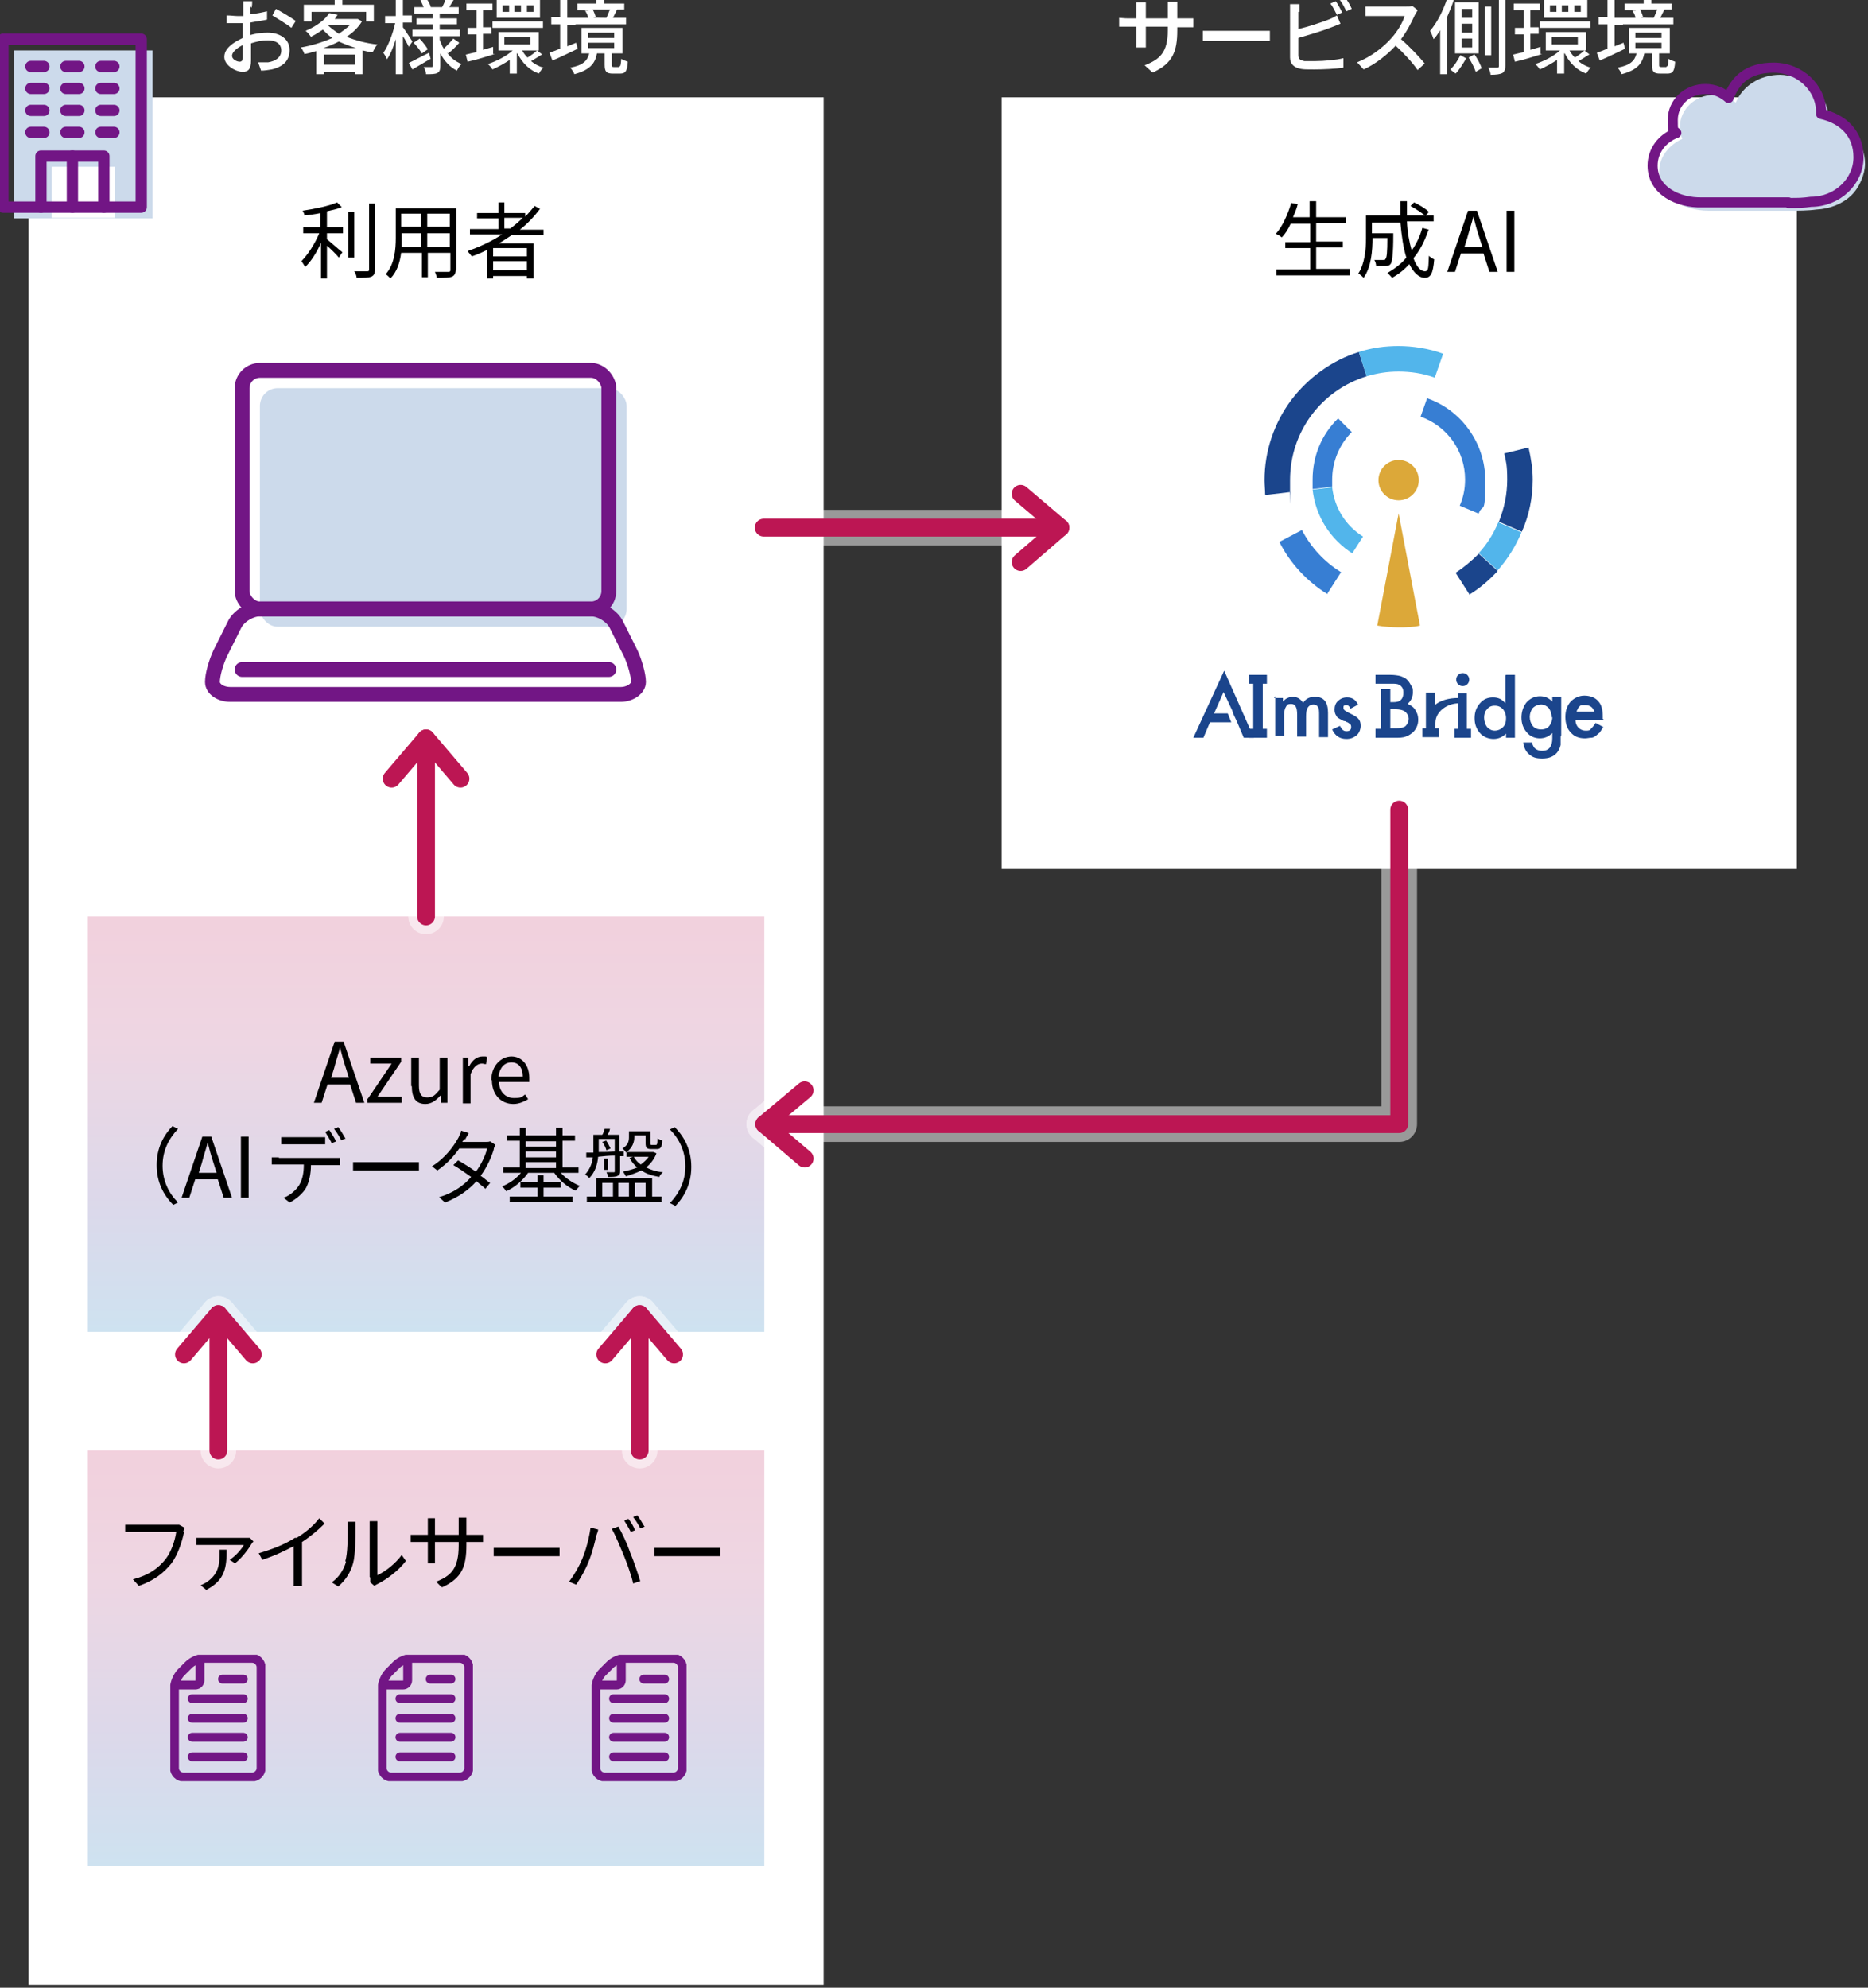
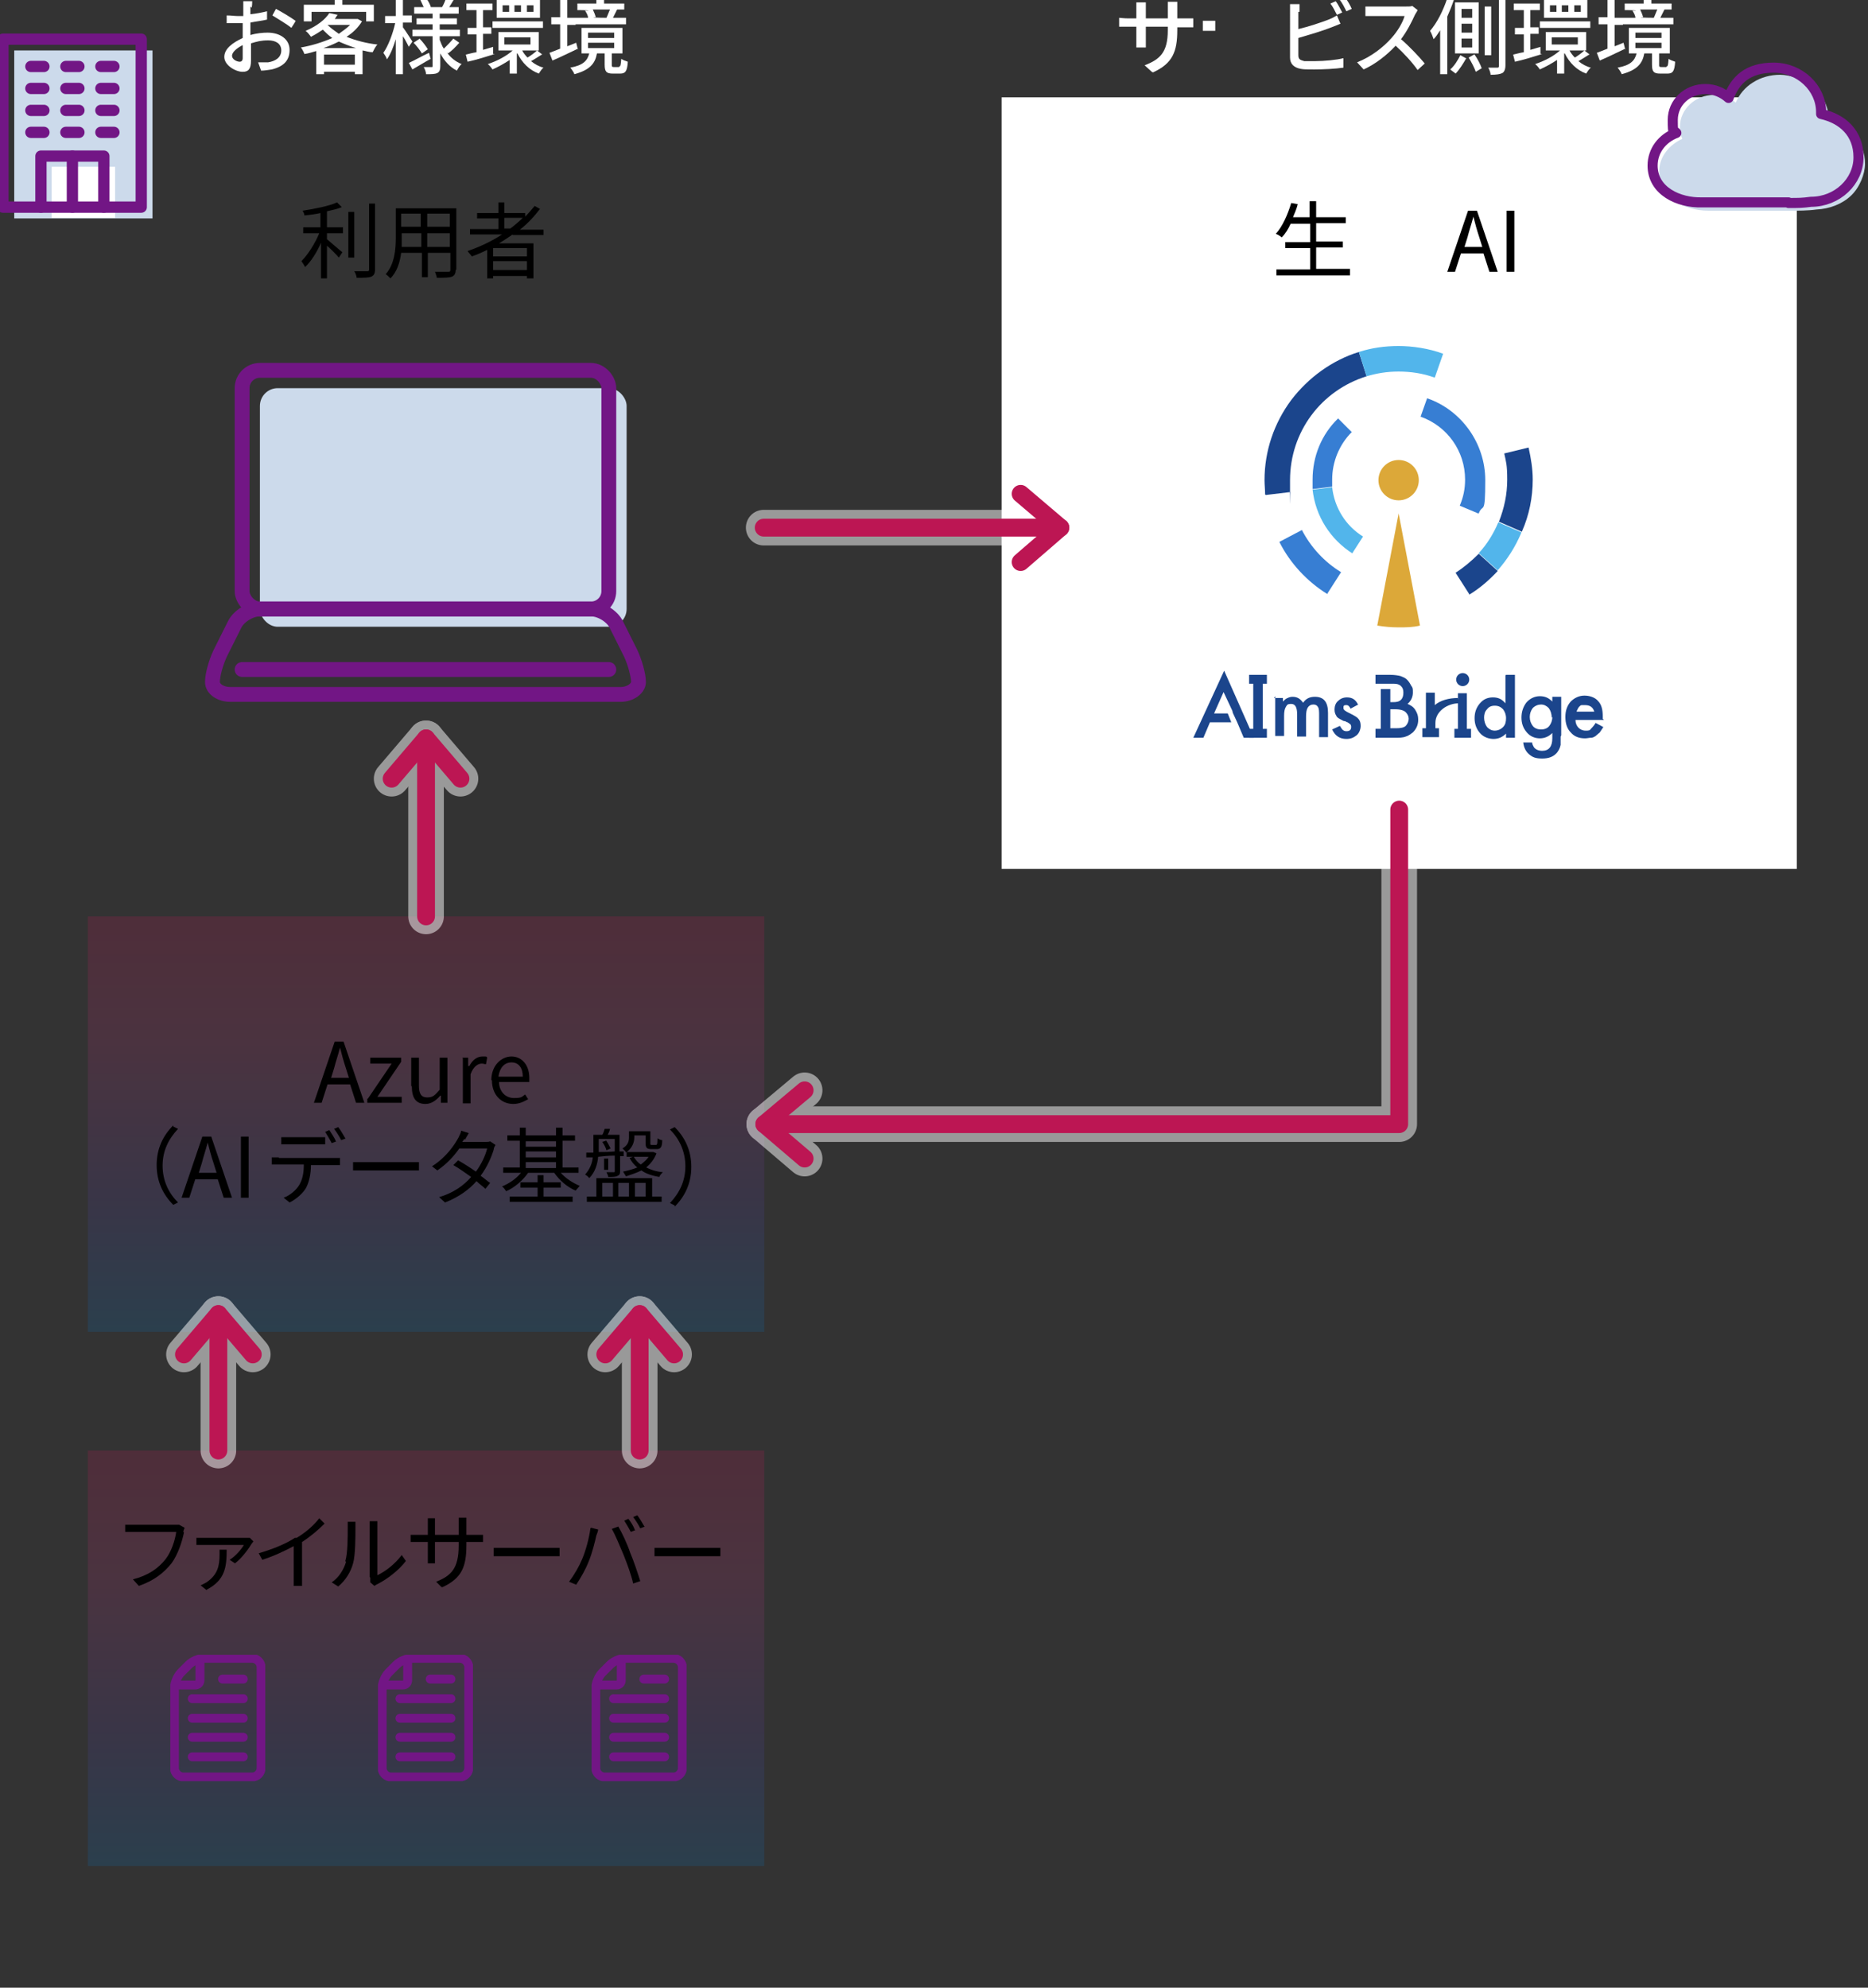
<svg xmlns="http://www.w3.org/2000/svg" xmlns:xlink="http://www.w3.org/1999/xlink" id="_レイヤー_1" version="1.1" viewBox="0 0 314.8 334.9">
  <rect x="0" y="0" width="314.8" height="334.9" fill="#333333" stroke="none" />
  <defs>
    <style>
      .st0 {
        fill: url(#_名称未設定グラデーション_4);
      }

      .st0, .st1 {
        opacity: .2;
      }

      .st2 {
        stroke-width: 2.5px;
      }

      .st2, .st3, .st4, .st5, .st6, .st7 {
        fill: none;
        stroke-linecap: round;
        stroke-linejoin: round;
      }

      .st2, .st3, .st5, .st6 {
        stroke: #721685;
      }

      .st8 {
        fill: #dca839;
      }

      .st9 {
        fill: #377ed3;
      }

      .st10 {
        fill: #ccdaeb;
      }

      .st3 {
        stroke-width: 1.9px;
      }

      .st11 {
        fill: #52b5eb;
      }

      .st12 {
        fill: #fff;
      }

      .st4 {
        stroke: #fff;
        stroke-width: 6px;
      }

      .st5 {
        stroke-width: 1.5px;
      }

      .st13 {
        fill: #1a4486;
      }

      .st6 {
        stroke-width: 1.7px;
      }

      .st14 {
        opacity: .5;
      }

      .st1 {
        fill: url(#_名称未設定グラデーション_41);
      }

      .st15 {
        fill: #1b458c;
      }

      .st7 {
        stroke: #bc1653;
        stroke-width: 3px;
      }
    </style>
    <symbol id="_ファイル" data-name="ファイル" viewBox="0 0 16 21.3">
      <g>
        <line class="st5" x1="8.8" y1="4.1" x2="12.3" y2="4.1" />
        <line class="st5" x1="3.7" y1="17.2" x2="12.3" y2="17.2" />
        <line class="st5" x1="3.7" y1="13.9" x2="12.3" y2="13.9" />
        <line class="st5" x1="3.7" y1="10.7" x2="12.3" y2="10.7" />
        <line class="st5" x1="3.7" y1="7.4" x2="12.3" y2="7.4" />
        <path class="st5" d="M15.3,19.1c0,.8-.7,1.5-1.5,1.5H2.2c-.8,0-1.5-.7-1.5-1.5V5.6c0-.8.5-2,1.1-2.6l1.3-1.3c.6-.6,1.7-1.1,2.6-1.1h8.1c.8,0,1.5.7,1.5,1.5v16.8Z" />
        <path class="st5" d="M5,1.2v3.1c0,.4-.3.8-.8.8H1.2" />
      </g>
    </symbol>
    <linearGradient id="_名称未設定グラデーション_4" data-name="名称未設定グラデーション 4" x1="71.8" y1="314.4" x2="71.8" y2="244.4" gradientUnits="userSpaceOnUse">
      <stop offset="0" stop-color="#0a6eb4" />
      <stop offset=".3" stop-color="#4d3f98" />
      <stop offset=".7" stop-color="#aa3271" />
      <stop offset="1" stop-color="#bc1653" />
    </linearGradient>
    <linearGradient id="_名称未設定グラデーション_41" data-name="名称未設定グラデーション 4" y1="224.4" y2="154.4" xlink:href="#_名称未設定グラデーション_4" />
  </defs>
-   <rect class="st12" x="4.8" y="16.4" width="134" height="318" />
  <rect class="st0" x="14.8" y="244.4" width="114" height="70" />
  <g>
    <path class="st12" d="M42.2,1.1c0,.3,0,.8,0,1.3,1-.1,2-.3,2.8-.5v1.4c-.8.2-1.8.3-2.8.5,0,.6,0,1.1,0,1.6v.5c1-.3,2.1-.4,2.9-.4,2.1,0,3.7,1.1,3.7,2.9s-1,2.8-3,3.3c-.6.1-1.3.2-1.8.2l-.5-1.4c.6,0,1.2,0,1.7,0,1.2-.2,2.2-.8,2.2-2s-1-1.7-2.2-1.7-1.9.2-2.9.5c0,1.2,0,2.3,0,2.9,0,1.5-.5,1.9-1.4,1.9-1.2,0-3.1-1.1-3.1-2.5s1.4-2.4,3.1-3.2v-.9c0-.5,0-1,0-1.6-.3,0-.7,0-.9,0-.9,0-1.4,0-1.8,0v-1.3c.8,0,1.3.1,1.8.1s.6,0,1,0c0-.6,0-1.1,0-1.4s0-.9,0-1.1h1.5c0,.3,0,.7-.1,1.1ZM40.4,10.4c.3,0,.5-.2.5-.6s0-1.3,0-2.2c-1,.5-1.8,1.2-1.8,1.8s.8,1,1.3,1ZM49.8,3.6l-.7,1.1c-.7-.6-2.4-1.6-3.2-2.1l.6-1.1c1,.5,2.6,1.5,3.3,2Z" />
    <path class="st12" d="M61,3.6c-.6,1-1.5,1.9-2.6,2.6,1.5.6,3.3,1.1,5.2,1.3-.3.3-.6.9-.8,1.3-.6,0-1.1-.2-1.7-.3v4h-1.3v-.4h-5.2v.4h-1.3v-3.9c-.7.2-1.3.4-2,.5-.1-.3-.4-.9-.6-1.1,1.8-.3,3.7-.9,5.3-1.6-.6-.4-1.1-.9-1.6-1.4-.6.4-1.2.8-2,1.2-.2-.3-.6-.8-.9-1,1.9-.8,3.3-1.9,4-3l1.4.3c-.2.2-.3.5-.5.7h3.9c0,0,.9.5.9.5ZM52.5,3.6h-1.3V.8h5.2V-.4h1.3V.8h5.3v2.8h-1.3v-1.6h-9.2v1.6ZM60,8.1c-1-.3-2-.7-2.9-1.1-.8.4-1.7.8-2.6,1.1h5.5ZM59.8,10.9v-1.7h-5.2v1.7h5.2ZM55.2,4.2c.5.5,1.2,1,1.9,1.5.7-.5,1.4-1,1.9-1.5h-3.8Z" />
    <path class="st12" d="M68.9,7.9c-.2-.4-.6-1.2-1-1.8v6.4h-1.2v-5.9c-.4,1.3-.9,2.6-1.5,3.4-.1-.4-.4-.8-.6-1.1.8-1.1,1.6-3.2,2-5h-1.7v-1.2h1.8V-.4h1.2v3h1.5v1.2h-1.5v.8c.4.5,1.4,2.1,1.6,2.4l-.7,1ZM72.6,9.9c-1.1.6-2.2,1.3-3.1,1.8l-.6-1.1c.9-.4,2.1-1.1,3.4-1.7l.3,1.1ZM75.3,8.8c.6.9,1.5,1.6,2.5,2-.3.2-.6.7-.8,1.1-1.2-.6-2.1-1.6-2.8-2.9v2.1c0,.6-.1,1-.5,1.2-.4.2-1,.2-1.9.2,0-.3-.2-.9-.4-1.2.5,0,1.1,0,1.3,0,.2,0,.2,0,.2-.2v-5h-3.4v-1.1h3.4v-.9h-2.7v-1h2.7v-.8h-3.1v-1.1h1.6c-.2-.4-.4-.9-.6-1.3l1-.3c.3.5.7,1.1.8,1.6h-.2c0,0,2.1,0,2.1,0,.3-.5.6-1.2.7-1.7l1.3.4c-.3.5-.6,1-.8,1.3h1.6v1.1h-3.2v.8h2.9v1h-2.9v.9h3.4v1.1h-3.4v.6c.2.5.4,1.1.7,1.5.5-.5,1.2-1.2,1.6-1.7l1,.7c-.6.7-1.3,1.4-1.9,1.8l-.2-.2ZM70.7,6.5c.5.5,1.1,1.3,1.4,1.8l-1,.7c-.3-.5-.9-1.3-1.4-1.8l.9-.6Z" />
    <path class="st12" d="M83.4,9.1c-1.6.5-3.2,1-4.6,1.3l-.3-1.2c.5-.1,1.1-.3,1.8-.4v-3h-1.5v-1.1h1.5V1.7h-1.7V.6h4.4v1.1h-1.6v2.9h1.4v1.1h-1.4v2.7c.6-.2,1.1-.3,1.7-.5v1.2ZM91.3,9.2c-.6.4-1.3.8-1.8,1.1.6.5,1.3.9,2.1,1.1-.3.2-.6.7-.8,1-1.6-.6-2.8-1.8-3.6-3.4h-.1v3.4h-1.2v-2.3c-.9.6-2,1.2-2.9,1.6-.2-.3-.5-.7-.8-.9,1.5-.5,3.1-1.3,4.2-2.3h-2.4v-3.1h6.8v3.1h-2.8c.2.4.5.8.9,1.2.5-.3,1.2-.8,1.6-1.2l.9.7ZM83,3.6h8.5v1.1h-8.5v-1.1ZM91,3h-7.3V0h7.3v3ZM85.8.9h-1.1v1.1h1.1V.9ZM85,7.5h4.4v-1.2h-4.4v1.2ZM87.8.9h-1.1v1.1h1.1V.9ZM89.9.9h-1.1v1.1h1.1V.9Z" />
    <path class="st12" d="M97.4,8.2c-1.5.7-3.1,1.5-4.3,2l-.5-1.3c.5-.2,1.1-.4,1.8-.7v-4.1h-1.5v-1.2h1.5V-.2h1.2v3.2h1.4v1.2h-1.4v3.6l1.5-.6.3,1.2ZM104.3,11.2c.3,0,.3-.2.4-1.3.2.2.8.4,1.1.5-.1,1.6-.4,2-1.3,2h-1.2c-1.1,0-1.4-.3-1.4-1.5v-1.9h-1.3c-.3,1.7-1.2,2.8-3.8,3.5-.1-.3-.5-.9-.7-1.1,2.2-.4,2.9-1.2,3.2-2.4h-1.3v-4.3h6.9v4.3h-1.8v1.9c0,.3,0,.4.4.4h.9ZM105.5,4.1h-8.5v-1.1h2.1c0-.4-.3-.9-.5-1.2h.6c0-.1-1.9-.1-1.9-.1V.6h3.2V-.4h1.3v1h3.4v1h-1.8.6c-.3.6-.5,1-.7,1.4h2.2v1.1ZM99.1,6.4h4.4v-.9h-4.4v.9ZM99.1,8.1h4.4v-.9h-4.4v.9ZM99.9,1.6c.2.4.4.9.5,1.3h-.4c0,.1,2.5.1,2.5.1h-.3c.2-.4.4-1,.6-1.4h-2.8Z" />
  </g>
  <g>
    <path class="st12" d="M194.1,12.1l-1.2-1.1c2.6-1,3.9-2.2,3.9-5.9v-.6h-3.7v2.1c0,.6,0,1.2,0,1.4h-1.6c0-.2,0-.8,0-1.4v-2.1h-1.4c-.7,0-1.2,0-1.5,0v-1.5c.2,0,.8.1,1.5.1h1.4v-1.6c0-.4,0-.8,0-1.1h1.6c0,.2,0,.6,0,1.1v1.6h3.7v-1.6c0-.6,0-1,0-1.2h1.6c0,.2,0,.7,0,1.2v1.6h1.3c.7,0,1.1,0,1.4,0v1.5c-.2,0-.7,0-1.4,0h-1.3v.5c0,3.6-.8,5.6-4.1,7.1Z" />
-     <path class="st12" d="M204.8,5.2h7.6c.7,0,1.2,0,1.6,0v1.7c-.3,0-1,0-1.6,0h-7.6c-.8,0-1.6,0-2.1,0v-1.7c.5,0,1.3,0,2.1,0Z" />
+     <path class="st12" d="M204.8,5.2h7.6c.7,0,1.2,0,1.6,0c-.3,0-1,0-1.6,0h-7.6c-.8,0-1.6,0-2.1,0v-1.7c.5,0,1.3,0,2.1,0Z" />
    <path class="st12" d="M218.8,2v2.9c1.7-.4,3.8-1.1,5.1-1.6.5-.2.9-.4,1.4-.7l.6,1.4c-.5.2-1,.4-1.5.6-1.5.6-3.9,1.3-5.6,1.8v2.9c0,.7.3.8,1,1,.4,0,1.1,0,1.8,0,1.5,0,3.7-.2,4.8-.5v1.6c-1.3.2-3.4.3-4.9.3s-1.7,0-2.3-.1c-1.1-.2-1.8-.8-1.8-1.9V2c0-.3,0-.9,0-1.3h1.6c0,.4,0,.9,0,1.3ZM226.2,2.1l-.9.4c-.3-.6-.7-1.4-1.1-1.9l.9-.4c.4.5.8,1.4,1.1,1.9ZM227.8,1.5l-.9.4c-.3-.6-.7-1.4-1.1-1.9l.9-.4c.4.5.9,1.4,1.1,1.9Z" />
    <path class="st12" d="M238.4,2.6c-.5,1.1-1.3,2.7-2.3,4,1.4,1.2,3.1,3,4,4.1l-1.2,1.1c-.9-1.3-2.3-2.8-3.7-4.1-1.5,1.6-3.4,3.1-5.4,4l-1.1-1.2c2.3-.9,4.4-2.5,5.8-4.1,1-1.1,1.9-2.6,2.2-3.7h-5.1c-.5,0-1.3,0-1.5,0v-1.6c.3,0,1.1,0,1.5,0h5.2c.5,0,1,0,1.2-.1l.9.7c0,.1-.3.5-.4.7Z" />
    <path class="st12" d="M245,0c-.3.9-.7,1.9-1.1,2.8v9.7h-1.2v-7.4c-.4.6-.7,1.1-1.1,1.5-.1-.3-.4-1.1-.6-1.4,1.2-1.4,2.2-3.4,2.9-5.5l1.2.3ZM247.1,9.8c-.5.9-1.2,2-1.8,2.6-.2-.2-.7-.5-.9-.7.7-.6,1.3-1.6,1.7-2.4l1.1.6ZM249.2,9h-4V.4h4v8.6ZM248.1,1.5h-1.8v1.5h1.8v-1.5ZM248.1,4h-1.8v1.5h1.8v-1.5ZM248.1,6.5h-1.8v1.5h1.8v-1.5ZM248.5,9.2c.5.7,1,1.7,1.2,2.3l-1,.6c-.2-.6-.7-1.6-1.2-2.4l.9-.5ZM251.3,9.3h-1.1V1.1h1.1v8.2ZM253.7-.2v11.2c0,.7-.2,1.1-.5,1.3-.4.2-1,.3-2,.3,0-.3-.2-.9-.4-1.2.7,0,1.3,0,1.5,0,.2,0,.3,0,.3-.3V-.2h1.2Z" />
    <path class="st12" d="M259.9,9.1c-1.6.5-3.2,1-4.6,1.3l-.3-1.2c.5-.1,1.1-.3,1.8-.4v-3h-1.5v-1.1h1.5V1.7h-1.7V.6h4.4v1.1h-1.6v2.9h1.4v1.1h-1.4v2.7c.6-.2,1.1-.3,1.7-.5v1.2ZM267.8,9.2c-.6.4-1.3.8-1.8,1.1.6.5,1.3.9,2.1,1.1-.3.2-.6.7-.8,1-1.6-.6-2.8-1.8-3.6-3.4h-.1v3.4h-1.2v-2.3c-.9.6-2,1.2-2.9,1.6-.2-.3-.5-.7-.8-.9,1.5-.5,3.1-1.3,4.2-2.3h-2.4v-3.1h6.8v3.1h-2.8c.2.4.5.8.9,1.2.5-.3,1.2-.8,1.6-1.2l.9.7ZM259.5,3.6h8.5v1.1h-8.5v-1.1ZM267.5,3h-7.3V0h7.3v3ZM262.3.9h-1.1v1.1h1.1V.9ZM261.5,7.5h4.4v-1.2h-4.4v1.2ZM264.3.9h-1.1v1.1h1.1V.9ZM266.4.9h-1.1v1.1h1.1V.9Z" />
    <path class="st12" d="M273.9,8.2c-1.5.7-3.1,1.5-4.3,2l-.5-1.3c.5-.2,1.1-.4,1.8-.7v-4.1h-1.5v-1.2h1.5V-.2h1.2v3.2h1.4v1.2h-1.4v3.6l1.5-.6.3,1.2ZM280.8,11.2c.3,0,.3-.2.4-1.3.2.2.8.4,1.1.5-.1,1.6-.4,2-1.3,2h-1.2c-1.1,0-1.4-.3-1.4-1.5v-1.9h-1.3c-.3,1.7-1.2,2.8-3.8,3.5-.1-.3-.5-.9-.7-1.1,2.2-.4,2.9-1.2,3.2-2.4h-1.3v-4.3h6.9v4.3h-1.8v1.9c0,.3,0,.4.4.4h.9ZM282,4.1h-8.5v-1.1h2.1c0-.4-.3-.9-.5-1.2h.6c0-.1-1.9-.1-1.9-.1V.6h3.2V-.4h1.3v1h3.4v1h-1.8.6c-.3.6-.5,1-.7,1.4h2.2v1.1ZM275.6,6.4h4.4v-.9h-4.4v.9ZM275.6,8.1h4.4v-.9h-4.4v.9ZM276.4,1.6c.2.4.4.9.5,1.3h-.4c0,.1,2.5.1,2.5.1h-.3c.2-.4.4-1,.6-1.4h-2.8Z" />
  </g>
  <rect class="st12" x="168.8" y="16.4" width="134" height="130" />
  <g>
    <rect class="st10" x="43.8" y="65.4" width="61.8" height="40.2" rx="3" ry="3" />
    <rect class="st2" x="40.8" y="62.4" width="61.8" height="40.2" rx="3" ry="3" />
    <path class="st2" d="M103.9,105.3c-.7-1.5-2.7-2.7-4.3-2.7h-55.8c-1.6,0-3.6,1.2-4.3,2.7l-2.4,4.8c-.7,1.5-1.3,3.6-1.3,4.8s1.4,2.1,3,2.1h65.8c1.6,0,3-1,3-2.1s-.6-3.3-1.3-4.8l-2.4-4.8Z" />
    <line class="st2" x1="40.8" y1="112.8" x2="102.6" y2="112.8" />
  </g>
  <use width="16" height="21.3" transform="translate(63.7 278.8)" xlink:href="#_ファイル" />
  <use width="16" height="21.3" transform="translate(28.7 278.8)" xlink:href="#_ファイル" />
  <use width="16" height="21.3" transform="translate(99.7 278.8)" xlink:href="#_ファイル" />
  <g>
    <path class="st10" d="M292,35.5c-.2,0-.4,0-.6,0-1,0-1.7,0-2.5,0-.3,0-.5,0-.8,0s0,0-.1,0c0,0,0,0-.1,0-2.1,0-4.1-.6-5.6-1.6-1.8-1.2-2.7-2.9-2.7-4.9,0-1.3.4-2.5,1.2-3.5.7-.9,1.6-1.6,2.7-2.1-.3-.7-.4-1.3-.4-2,0-3,2.6-5.4,5.7-5.4s2.7.5,3.7,1.3c.6-1.4,1.6-2.6,2.9-3.4,1.4-.9,3-1.3,4.6-1.3s4.2.8,5.8,2.2c1.5,1.4,2.4,3.4,2.4,5.4s0,0,0,0c1.7.4,3.2,1.3,4.3,2.6,1.2,1.4,1.8,3.1,1.8,4.8s-.9,4-2.4,5.4c-1.5,1.4-3.6,2.2-5.8,2.3-1.4.2-3.1.2-4.4.2s-.2,0-.4,0h-8.9c-.2,0-.3,0-.5,0Z" />
    <path class="st6" d="M301.4,34.2c1.8,0,2.3,0,3.8-.2,4.4,0,8-3.4,8-7.5s-2.7-6.5-6.3-7.3c0-.1,0-.2,0-.3,0-4.1-3.6-7.5-8-7.5s-6.5,2.1-7.6,5.1c-1-.9-2.4-1.5-3.9-1.5-3.1,0-5.5,2.3-5.5,5.2s.2,1.6.6,2.2c-2.4.9-4,3-4,5.5,0,4.3,4.4,6.3,8.3,6.2.3,0,.6,0,.9,0,.8,0,1.7,0,2.5,0h11.2Z" />
  </g>
  <g>
    <rect class="st10" x="2.4" y="8.5" width="23.3" height="28.3" />
    <rect class="st12" x="8.7" y="28.1" width="10.7" height="8.6" />
    <g>
      <rect class="st3" x=".5" y="6.6" width="23.3" height="28.3" />
      <polyline class="st3" points="6.9 34.9 6.9 26.3 17.5 26.3 17.5 34.9" />
      <g>
        <line class="st3" x1="5.2" y1="11.2" x2="7.4" y2="11.2" />
        <line class="st3" x1="11.1" y1="11.2" x2="13.3" y2="11.2" />
        <line class="st3" x1="17" y1="11.2" x2="19.2" y2="11.2" />
      </g>
      <g>
        <line class="st3" x1="5.2" y1="14.9" x2="7.4" y2="14.9" />
        <line class="st3" x1="11.1" y1="14.9" x2="13.3" y2="14.9" />
        <line class="st3" x1="17" y1="14.9" x2="19.2" y2="14.9" />
      </g>
      <g>
        <line class="st3" x1="5.2" y1="18.6" x2="7.4" y2="18.6" />
        <line class="st3" x1="11.1" y1="18.6" x2="13.3" y2="18.6" />
        <line class="st3" x1="17" y1="18.6" x2="19.2" y2="18.6" />
      </g>
      <g>
        <line class="st3" x1="5.2" y1="22.3" x2="7.4" y2="22.3" />
        <line class="st3" x1="11.1" y1="22.3" x2="13.3" y2="22.3" />
        <line class="st3" x1="17" y1="22.3" x2="19.2" y2="22.3" />
      </g>
      <line class="st3" x1="12.2" y1="26.3" x2="12.2" y2="34.9" />
    </g>
  </g>
  <g>
    <g class="st14">
      <line class="st4" x1="128.7" y1="88.9" x2="178.7" y2="88.9" />
      <polyline class="st4" points="172 83.2 178.7 88.9 172 94.7" />
    </g>
    <g>
      <line class="st7" x1="128.7" y1="88.9" x2="178.7" y2="88.9" />
      <polyline class="st7" points="172 83.2 178.7 88.9 172 94.7" />
    </g>
  </g>
  <g>
    <path d="M55.1,38.3h2.7v1h-2.7v1c.6.5,2.2,1.9,2.6,2.2l-.6.9c-.4-.5-1.3-1.4-2-2v5.5h-1v-6c-.7,1.6-1.7,3.2-2.7,4.1-.1-.3-.4-.7-.6-1,1.1-1.1,2.3-3,3-4.7h-2.7v-1h2.9v-2.4c-.9.2-1.8.3-2.7.4,0-.3-.2-.6-.3-.8,2-.3,4.5-.8,5.8-1.4l.8.8c-.7.3-1.6.5-2.5.7v2.6ZM59.7,43.4h-1v-7.7h1v7.7ZM63.2,34.3v11.1c0,.7-.2,1-.6,1.2-.5.2-1.2.2-2.5.2,0-.3-.2-.8-.4-1.1,1,0,1.9,0,2.1,0,.3,0,.4,0,.4-.3v-11.1h1Z" />
    <path d="M76.8,45.4c0,.7-.2,1-.6,1.2-.5.2-1.3.2-2.6.2,0-.3-.2-.7-.3-1,1,0,1.9,0,2.2,0,.3,0,.4,0,.4-.4v-2.8h-3.8v4.1h-1v-4.1h-3.5c-.2,1.6-.7,3.2-1.8,4.3-.2-.2-.6-.6-.8-.7,1.5-1.7,1.7-4.2,1.7-6.1v-5h10.2v10.4ZM71,41.6v-2.3h-3.3v.8c0,.5,0,1,0,1.5h3.4ZM67.6,36v2.2h3.3v-2.2h-3.3ZM75.8,36h-3.8v2.2h3.8v-2.2ZM75.8,41.6v-2.3h-3.8v2.3h3.8Z" />
    <path d="M86.4,39.5c-.7.5-1.5,1-2.3,1.5h5.8v5.9h-1.1v-.4h-5.7v.4h-1v-4.8c-.8.4-1.7.8-2.6,1.1-.1-.2-.5-.6-.7-.9,2-.7,4-1.6,5.8-2.8h-5.4v-.9h4.8v-1.8h-3.6v-.9h3.6v-1.8h1v1.8h3.5v.6c.6-.6,1.1-1.2,1.6-1.8l.9.5c-1,1.3-2.1,2.5-3.4,3.5h4v.9h-5.2ZM88.8,41.8h-5.7v1.4h5.7v-1.4ZM88.8,45.5v-1.5h-5.7v1.5h5.7ZM86,38.5c.8-.6,1.5-1.2,2.1-1.8h-3.1v1.8h1Z" />
  </g>
  <g>
    <path d="M227.5,45.4v1h-12.4v-1h5.7v-3.6h-4.2v-1h4.2v-3.1h-3.3c-.4.9-.9,1.7-1.5,2.3-.2-.2-.7-.5-1-.6,1.1-1.2,2-3.2,2.6-5.2l1.1.2c-.2.8-.5,1.5-.8,2.2h2.8v-2.7h1.1v2.7h5v1h-5v3.1h4.5v1h-4.5v3.6h5.7Z" />
-     <path d="M240.7,38.8c-.6,1.8-1.4,3.4-2.5,4.7.5,1.4,1.2,2.2,1.9,2.2s.6-.7.7-2.6c.2.2.6.5.9.6-.2,2.4-.6,3.1-1.6,3.1s-1.9-.9-2.6-2.3c-.8.9-1.8,1.7-2.9,2.3-.2-.2-.5-.6-.8-.8,1.2-.7,2.3-1.5,3.2-2.6-.5-1.6-.8-3.6-1-5.9h-4.8v1.8h3.6v.4c0,3.1-.2,4.3-.4,4.7-.2.3-.4.4-.8.4-.4,0-1,0-1.7,0,0-.3-.1-.7-.3-1,.6,0,1.2,0,1.5,0s.3,0,.4-.2c.2-.2.3-1.1.3-3.5h-2.5c0,2.1-.2,4.9-1.5,6.7-.2-.2-.6-.6-.9-.7,1.1-1.7,1.3-4.1,1.3-5.9v-3.9h5.8c0-.8,0-1.6,0-2.4h1.1c0,.8,0,1.6,0,2.4h4.5v1h-4.5c.1,1.9.4,3.5.8,4.9.8-1.1,1.4-2.4,1.8-3.8l1.1.3ZM238.3,34.1c.9.4,2,1.1,2.5,1.6l-.6.7c-.5-.5-1.6-1.2-2.5-1.7l.6-.6Z" />
    <path d="M247.5,35.5h1.4l3.5,10.3h-1.4l-1-3.1h-3.8l-1,3.1h-1.3l3.5-10.3ZM246.7,41.6h3.1l-.5-1.6c-.4-1.2-.7-2.3-1-3.5h0c-.3,1.2-.7,2.3-1,3.5l-.5,1.6Z" />
    <path d="M253.9,35.5h1.3v10.3h-1.3v-10.3Z" />
  </g>
  <g>
    <g>
      <path class="st15" d="M214.7,117.6h1.5v.6c.3-.3.5-.5.8-.6.2-.1.5-.2.8-.2.8,0,1.3.3,1.8,1,.5-.7,1.1-1,2-1,1.5,0,2.2.9,2.2,2.7v4.1h-1.5v-3.7c0-.6,0-1.1-.2-1.4-.2-.3-.4-.4-.8-.4s-.7.2-.9.5-.3.8-.3,1.5v3.4h-1.5v-3.7c0-1.2-.3-1.8-1-1.8s-.7.2-.9.5c-.2.3-.3.8-.3,1.5v3.4h-1.5v-6.7Z" />
      <path class="st15" d="M228.9,118.7l-1.3.7c-.2-.4-.4-.6-.7-.6s-.3,0-.4.1c-.1,0-.1.2-.1.4,0,.3.3.5.9.8.8.4,1.4.7,1.6,1,.3.3.4.7.4,1.2s-.2,1.2-.7,1.6c-.5.4-1,.6-1.7.6-1.1,0-1.9-.5-2.4-1.6l1.3-.6c.2.3.3.5.4.6.2.2.4.3.7.3.5,0,.8-.2.8-.7s-.2-.5-.6-.8c-.2,0-.3-.2-.5-.2-.2,0-.3-.1-.5-.2-.4-.2-.8-.4-.9-.7-.2-.3-.3-.6-.3-1.1s.2-1.1.6-1.4c.4-.4.9-.6,1.5-.6.9,0,1.5.4,1.9,1.3Z" />
      <path class="st15" d="M253.8,113.7h1.5v10.6h-1.5v-.7c-.6.6-1.3.9-2.1.9s-1.7-.3-2.3-1c-.6-.7-.9-1.5-.9-2.5s.3-1.8.9-2.5c.6-.7,1.3-1,2.2-1s1.5.3,2.1,1v-4.7ZM250.1,120.9c0,.6.2,1.2.5,1.6.4.4.8.6,1.3.6s1-.2,1.4-.6c.4-.4.5-.9.5-1.5s-.2-1.1-.5-1.5c-.4-.4-.8-.6-1.4-.6s-1,.2-1.3.6c-.4.4-.5.9-.5,1.5Z" />
      <path class="st15" d="M263,124.1c0,.3,0,.6,0,.8s0,.4,0,.6c-.1.5-.3.9-.6,1.3-.6.7-1.4,1-2.5,1s-1.6-.2-2.2-.7c-.6-.5-.9-1.2-1-2h1.5c0,.3.2.6.3.8.3.4.8.6,1.4.6,1.1,0,1.7-.7,1.7-2.1v-.9c-.6.6-1.3.9-2.1.9s-1.6-.3-2.2-1c-.6-.7-.9-1.5-.9-2.5s.3-1.8.8-2.5c.6-.7,1.4-1.1,2.3-1.1s1.5.3,2.1.9v-.8h1.5v6.5ZM261.5,120.9c0-.6-.2-1.2-.5-1.6-.4-.4-.8-.6-1.3-.6s-1,.2-1.4.6c-.3.4-.5.9-.5,1.5s.2,1.1.5,1.5c.3.4.8.6,1.4.6s1.1-.2,1.4-.6c.3-.4.5-.9.5-1.5Z" />
      <path class="st15" d="M270.3,121.3h-4.8c0,.5.2,1,.5,1.3.3.3.7.5,1.2.5s.7,0,.9-.3c.2-.2.5-.5.8-1l1.3.7c-.2.3-.4.6-.6.9-.2.2-.5.4-.7.6-.3.2-.5.3-.8.3-.3,0-.6.1-1,.1-1,0-1.8-.3-2.4-1-.6-.6-.9-1.5-.9-2.6s.3-1.9.9-2.6c.6-.6,1.4-1,2.3-1s1.8.3,2.3.9c.6.6.8,1.5.8,2.6v.4ZM268.7,120c-.2-.8-.7-1.2-1.6-1.2s-.4,0-.5,0c-.2,0-.3.1-.4.2s-.2.2-.3.4c0,.1-.2.3-.2.5h3.1Z" />
      <path class="st15" d="M238.5,119.6c-.3-.5-.8-.8-1.3-1,.6-.5.9-1.2.9-1.9s0-.8-.3-1.2c-.2-.4-.4-.7-.7-1-.3-.3-.6-.4-1.1-.6-.4-.1-1-.2-1.7-.2h-2.5v1.5h3.1c.5,0,.9.1,1.2.4.3.3.4.6.4,1.1s-.1.9-.4,1.2c-.3.3-.7.4-1.3.4h-.5v-2.2h-1.6v6.7h-.9v1.5h3.3c.7,0,1.3,0,1.8-.2.4-.1.8-.4,1.2-.7.6-.6.9-1.3.9-2.1s-.2-1.2-.5-1.7ZM236.9,122.3c-.3.3-.9.4-1.6.4h-1v-3.2h.8c.9,0,1.5.2,1.8.5.3.3.5.7.5,1.1s-.2.9-.5,1.2Z" />
      <polygon class="st15" points="206.3 113 201.1 124.3 202.8 124.3 203.9 121.7 207.5 121.7 206.9 120.2 204.6 120.2 206.2 116.6 207.7 119.8 207.7 119.8 207.7 119.9 207.8 120.2 207.8 120.2 208.5 121.7 209.6 124.3 211.3 124.3 206.3 113" />
      <polygon class="st15" points="213.5 115.2 213.5 113.7 212.8 113.7 211.2 113.7 210.5 113.7 210.5 115.2 211.2 115.2 211.2 122.8 210.5 122.8 210.5 124.3 211.2 124.3 212.8 124.3 213.5 124.3 213.5 122.8 212.8 122.8 212.8 115.2 213.5 115.2" />
      <polygon class="st15" points="247.2 122.8 247.2 116.8 245.7 116.8 245.7 122.8 245.1 122.8 245.1 124.3 247.9 124.3 247.9 122.8 247.2 122.8" />
      <path class="st13" d="M245.7,117.8v-.2c-1.5,0-3,.4-3.9,1.2v-2.1h-1.5v6h-.6v1.5h2.8v-1.5h-.6v-.9h0c0-2,2.1-3.3,3.9-3.3v-.7s0,0,0,0Z" />
      <circle class="st15" cx="246.5" cy="114.5" r="1.1" />
    </g>
    <g>
      <path class="st9" d="M221.2,82.4c0-.6,0-1.1,0-1.6,0-3.9,1.5-7.6,4.3-10.3l2.3,2.3c-2.1,2.1-3.3,5-3.3,8s0,.8,0,1.2l-3.3.4Z" />
      <path class="st11" d="M228,93.3c-3.8-2.4-6.3-6.3-6.8-10.8l3.3-.4c.4,3.5,2.3,6.5,5.2,8.3l-1.8,2.8Z" />
      <path class="st15" d="M213.2,83.3c0-.8-.1-1.6-.1-2.4,0-4.9,1.6-9.6,4.5-13.5,2.9-3.8,6.9-6.7,11.4-8.1l1.3,4.1c-7.7,2.4-12.9,9.4-12.9,17.5s0,1.3.1,2l-4.2.5Z" />
      <path class="st9" d="M223.7,100.1c-3.4-2.1-6.3-5.2-8.1-8.8l3.8-2c1.5,2.9,3.8,5.4,6.6,7.1l-2.3,3.6Z" />
      <path class="st11" d="M241.7,63.6c-1.9-.7-4-1-6-1s-3.7.3-5.4.8l-1.3-4.1c2.2-.7,4.4-1,6.7-1s5.1.4,7.5,1.3l-1.4,4Z" />
      <path class="st15" d="M256.5,89.6l-3.9-1.7c.9-2.3,1.4-4.6,1.4-7.1s-.2-3-.5-4.4l4.1-1c.4,1.8.7,3.6.7,5.4,0,3-.6,6-1.8,8.7Z" />
      <path class="st11" d="M252.4,96.1l-3.2-2.9c1.4-1.5,2.5-3.3,3.3-5.2l3.9,1.7c-1,2.4-2.4,4.6-4.1,6.5Z" />
      <path class="st15" d="M247.6,100.1l-2.3-3.6c1.4-.9,2.7-2,3.9-3.2l3.2,2.9c-1.4,1.5-3,2.9-4.8,4Z" />
      <path class="st8" d="M235.7,86.5l-3.6,18.9c1.2.2,2.4.3,3.6.3s2.4,0,3.6-.3l-3.6-18.9Z" />
      <circle class="st8" cx="235.7" cy="80.9" r="3.4" />
      <path class="st9" d="M249.1,86.5l-3.1-1.3c.6-1.4.9-2.8.9-4.4,0-4.8-3-9-7.5-10.6l1.1-3.1c5.8,2,9.8,7.6,9.8,13.8s-.4,3.8-1.1,5.6Z" />
    </g>
  </g>
  <rect class="st1" x="14.8" y="154.4" width="114" height="70" />
  <g>
    <path d="M56.5,175.5h1.4l3.5,10.3h-1.4l-1-3.1h-3.8l-1,3.1h-1.3l3.5-10.3ZM55.7,181.6h3.1l-.5-1.6c-.4-1.2-.7-2.3-1-3.5h0c-.3,1.2-.7,2.3-1,3.5l-.5,1.6Z" />
    <path d="M62,185.1l4-5.9h-3.6v-1h5.2v.7l-4,5.9h4.1v1h-5.8v-.7Z" />
    <path d="M69.3,183v-4.8h1.3v4.7c0,1.4.4,2,1.4,2s1.3-.4,2.1-1.3v-5.4h1.3v7.6h-1.1v-1.2h-.1c-.7.8-1.5,1.4-2.5,1.4-1.6,0-2.3-1-2.3-3Z" />
    <path d="M77.9,178.2h1v1.4h.2c.5-1,1.3-1.6,2.2-1.6s.6,0,.8.2l-.2,1.1c-.3,0-.4-.1-.7-.1-.6,0-1.4.4-1.9,1.8v4.9h-1.3v-7.6Z" />
    <path d="M82.8,182c0-2.5,1.7-4,3.4-4s3,1.4,3,3.6,0,.5,0,.7h-5.1c0,1.6,1.1,2.7,2.5,2.7s1.3-.2,1.9-.6l.5.8c-.7.4-1.5.8-2.5.8-2,0-3.6-1.5-3.6-4ZM88.1,181.4c0-1.5-.7-2.4-1.9-2.4s-2,.9-2.2,2.4h4.1Z" />
    <path d="M29.2,189.8l.8.4c-1.6,1.7-2.6,3.7-2.6,6.2s1,4.6,2.6,6.2l-.8.4c-1.7-1.7-2.8-3.9-2.8-6.7s1.1-5,2.8-6.7Z" />
    <path d="M34.2,191.5h1.4l3.5,10.3h-1.4l-1-3.1h-3.8l-1,3.1h-1.3l3.5-10.3ZM33.4,197.6h3.1l-.5-1.6c-.4-1.2-.7-2.3-1-3.5h0c-.3,1.2-.7,2.3-1,3.5l-.5,1.6Z" />
    <path d="M40.6,191.5h1.3v10.3h-1.3v-10.3Z" />
    <path d="M47,195.1h9.2c.3,0,.8,0,1.1,0v1.2c-.3,0-.8,0-1.1,0h-3.8c0,1.5-.3,2.8-.8,3.8-.5.9-1.6,1.9-2.8,2.5l-1-.8c1.1-.4,2.1-1.3,2.6-2.1.6-1,.8-2.1.8-3.5h-4.2c-.4,0-.8,0-1.2,0v-1.2c.4,0,.8,0,1.2,0ZM48.7,191.6h4.8c.4,0,.9,0,1.3,0v1.2c-.4,0-.9,0-1.3,0h-4.8c-.5,0-.9,0-1.3,0v-1.2c.4,0,.8,0,1.3,0ZM56.7,192.3l-.8.3c-.3-.6-.8-1.4-1.1-1.9l.7-.3c.3.5.9,1.3,1.1,1.9ZM58.3,191.8l-.8.3c-.3-.6-.8-1.4-1.2-1.9l.7-.3c.4.5.9,1.4,1.2,1.9Z" />
    <path d="M61.4,195.8h7.7c.7,0,1.2,0,1.5,0v1.4c-.3,0-.9,0-1.5,0h-7.7c-.8,0-1.5,0-1.9,0v-1.4c.4,0,1.2,0,1.9,0Z" />
    <path d="M78.2,191.9c0,.2-.2.3-.3.5h3.8c.4,0,.7,0,.9-.1l.9.6c-.1.2-.3.5-.3.8-.4,1.3-1.1,2.9-2.2,4.4.6.4,1.1.9,1.6,1.2l-.8,1c-.4-.4-1-.8-1.5-1.3-1.2,1.4-3,2.7-5.3,3.6l-1-.9c2.4-.7,4.2-2,5.4-3.4-1-.7-2.1-1.5-3-2l.8-.8c.9.5,2,1.2,3,1.9.9-1.2,1.6-2.7,1.9-3.9h-4.7c-.9,1.3-2.1,2.6-3.7,3.7l-.9-.7c2.4-1.5,3.8-3.6,4.5-4.9.1-.3.4-.7.4-1.1l1.3.4c-.2.4-.5.8-.6,1.1Z" />
    <path d="M94.5,197.6c.8.9,2,1.7,3.2,2.2-.2.2-.5.6-.7.8-1.4-.6-2.7-1.7-3.6-3h-4.4c-.9,1.3-2.3,2.5-3.7,3.1-.2-.3-.4-.6-.7-.8,1.2-.5,2.4-1.3,3.2-2.3h-3v-.9h2.8v-4.5h-2.1v-.9h2.1v-1.3h1v1.3h5.1v-1.3h1.1v1.3h2.1v.9h-2.1v4.5h2.7v.9h-3ZM91.7,201.6h4.8v.9h-10.6v-.9h4.7v-1.5h-2.9v-.9h2.9v-1.2h1v1.2h2.9v.9h-2.9v1.5ZM88.6,192.3v.9h5.1v-.9h-5.1ZM88.6,195h5.1v-1h-5.1v1ZM88.6,196.8h5.1v-1h-5.1v1Z" />
    <path d="M103.6,194.7c-1,0-1.9.1-2.8.2-.1,1.2-.5,2.6-1.5,3.6-.1-.2-.5-.5-.7-.6.8-.9,1.2-1.9,1.3-2.9h-1.1c0,0,0-.8,0-.8.4,0,.8,0,1.2,0,0-.2,0-.3,0-.4v-2.6h1.5c.2-.3.3-.7.4-1h.9c-.1.5-.3.8-.4,1h2v2.8h.7s0,.8,0,.8h-.6v2.4c0,.5,0,.7-.4.9-.3.2-.9.2-1.6.2,0-.2-.2-.6-.3-.8.6,0,1.1,0,1.2,0,.2,0,.2,0,.2-.2v-2.4ZM109.9,201.6h1.6v.9h-12.6v-.9h1.6v-3.1h9.4v3.1ZM100.9,193.7v.4c.8,0,1.8,0,2.7-.1v-2.1h-2.7v1.8ZM102.1,192.1c.3.4.6,1,.8,1.4l-.7.3c-.1-.4-.4-1-.7-1.4l.6-.2ZM101.5,201.6h1.8v-2.3h-1.8v2.3ZM102.5,195.2v1.9h-.7v-1.9h.7ZM104.2,199.3v2.3h1.8v-2.3h-1.8ZM110.6,194.4c-.4,1-1,1.7-1.7,2.3.8.4,1.7.7,2.8.8-.2.2-.5.5-.6.8-1.1-.2-2.2-.5-3-1.1-.8.4-1.7.7-2.6,1-.1-.2-.4-.6-.5-.8.9-.2,1.7-.4,2.4-.7-.5-.4-1-1-1.3-1.6l.6-.2h-1.1v-.8h4.5s.5.2.5.2ZM106.9,191.6c0,.8-.3,1.8-1.4,2.6,0-.2-.4-.5-.6-.7,1-.6,1.1-1.3,1.1-1.9v-1h3.6v2c0,.3,0,.3.3.3h.6c.2,0,.3,0,.3-1.1.2.1.5.3.8.3,0,1.2-.3,1.5-.9,1.5h-.9c-.8,0-1-.2-1-1v-1.3h-1.9v.2ZM106.8,194.9c.3.5.7,1,1.2,1.3.5-.4,1-.8,1.3-1.3h-2.5ZM107,199.3v2.3h1.8v-2.3h-1.8Z" />
    <path d="M113.7,203.1l-.8-.4c1.6-1.7,2.6-3.7,2.6-6.2s-1-4.6-2.6-6.2l.8-.4c1.7,1.7,2.8,3.9,2.8,6.7s-1.1,5-2.8,6.7Z" />
  </g>
  <g>
    <path d="M31,258.2c-.3,1.5-1,3.7-2.1,5.2-1.3,1.6-2.9,2.9-5.5,3.8l-1-1.1c2.7-.7,4.3-1.9,5.5-3.4,1-1.3,1.6-3.2,1.8-4.6h-7.2c-.6,0-1,0-1.4,0v-1.2c.4,0,.9,0,1.4,0h7c.2,0,.5,0,.7,0l.9.5c0,.2-.2.4-.2.7Z" />
    <path d="M42.4,260.1c-.4.7-1.6,2.4-2.8,3.3l-.9-.6c1-.6,2-1.8,2.4-2.5-.8,0-6.1,0-6.7,0s-.9,0-1.3,0v-1.2c.4,0,.9,0,1.3,0h6.9c.2,0,.6,0,.8,0l.6.6c0,0-.2.3-.3.4ZM34.8,267.9l-1-.8c.3-.1.6-.3,1-.5,1.9-1.3,2.2-2.8,2.2-4.7s0-.5,0-.8h1.2c0,3-.3,5.1-3.3,6.7Z" />
    <path d="M50,259.1c1.5-.9,2.9-2.1,3.8-3.3l.9.9c-1.1,1.1-2.4,2.2-3.8,3.1v5.9c0,.5,0,1.2,0,1.5h-1.4c0-.3,0-1,0-1.5v-5.2c-1.5.8-3.4,1.7-5.3,2.3l-.6-1.1c2.4-.7,4.6-1.6,6.1-2.6Z" />
    <path d="M58.2,263c.4-1.3.4-4.1.4-5.6s0-.7,0-1h1.3c0,.2,0,.6,0,1,0,1.6,0,4.6-.4,6-.4,1.5-1.3,2.9-2.5,3.9l-1.1-.7c1.2-.8,2-2.1,2.4-3.4ZM62.3,265.7v-8.4c0-.5,0-.9,0-1h1.3c0,0,0,.5,0,1v8.1c1.3-.6,3-1.9,4.1-3.4l.7,1c-1.2,1.6-3.2,3.1-4.8,3.9-.2.1-.4.2-.5.3l-.7-.6c0-.2,0-.5,0-.8Z" />
    <path d="M74.4,267.4l-.9-.9c2.5-1,3.8-2.2,3.8-6.1v-.6h-4v2.3c0,.5,0,1.1,0,1.3h-1.2c0-.1,0-.7,0-1.3v-2.3h-1.5c-.6,0-1.2,0-1.4,0v-1.2c.1,0,.8,0,1.4,0h1.5v-1.8c0-.3,0-.7,0-1h1.2c0,.1,0,.5,0,1v1.8h4v-1.8c0-.5,0-1,0-1.1h1.3c0,.1,0,.6,0,1.1v1.8h1.5c.6,0,1.1,0,1.3,0v1.2c-.2,0-.7,0-1.3,0h-1.5v.5c0,3.7-.8,5.6-4,7.1Z" />
    <path d="M85.1,260.8h7.7c.7,0,1.2,0,1.5,0v1.4c-.3,0-.9,0-1.5,0h-7.7c-.8,0-1.5,0-1.9,0v-1.4c.4,0,1.2,0,1.9,0Z" />
    <path d="M99.6,257.4l1.2.3c0,.3-.2.7-.3,1-.2.9-.7,3-1.3,4.4-.5,1.3-1.3,2.7-2.1,3.9l-1.2-.5c.9-1.2,1.7-2.6,2.2-3.8.6-1.4,1.2-3.6,1.4-5.2ZM103.1,257.6l1.1-.4c.6,1,1.5,2.9,2,4.4.6,1.4,1.3,3.5,1.7,4.8l-1.2.4c-.3-1.4-1-3.3-1.6-4.8-.6-1.4-1.4-3.4-2-4.4ZM107.1,257.8l-.8.3c-.3-.6-.8-1.4-1.1-1.9l.7-.3c.4.5.9,1.3,1.1,1.9ZM108.7,257.2l-.8.3c-.3-.6-.8-1.4-1.2-1.9l.7-.3c.4.5.9,1.4,1.2,1.9Z" />
    <path d="M112.2,260.8h7.7c.7,0,1.2,0,1.5,0v1.4c-.3,0-.9,0-1.5,0h-7.7c-.8,0-1.5,0-1.9,0v-1.4c.4,0,1.2,0,1.9,0Z" />
  </g>
  <g>
    <g class="st14">
      <line class="st4" x1="36.8" y1="244.4" x2="36.8" y2="221.4" />
      <polyline class="st4" points="31 228.2 36.8 221.4 42.6 228.2" />
    </g>
    <g>
      <line class="st7" x1="36.8" y1="244.4" x2="36.8" y2="221.4" />
      <polyline class="st7" points="31 228.2 36.8 221.4 42.6 228.2" />
    </g>
  </g>
  <g>
    <g class="st14">
      <line class="st4" x1="107.8" y1="244.4" x2="107.8" y2="221.4" />
      <polyline class="st4" points="102 228.2 107.8 221.4 113.6 228.2" />
    </g>
    <g>
      <line class="st7" x1="107.8" y1="244.4" x2="107.8" y2="221.4" />
      <polyline class="st7" points="102 228.2 107.8 221.4 113.6 228.2" />
    </g>
  </g>
  <g>
    <g class="st14">
      <polyline class="st4" points="128.8 189.4 235.8 189.4 235.8 136.4" />
      <polyline class="st4" points="135.6 195.2 128.8 189.4 135.6 183.7" />
    </g>
    <g>
      <polyline class="st7" points="128.8 189.4 235.8 189.4 235.8 136.4" />
      <polyline class="st7" points="135.6 195.2 128.8 189.4 135.6 183.7" />
    </g>
  </g>
  <g>
    <g class="st14">
      <line class="st4" x1="71.8" y1="154.4" x2="71.8" y2="124.4" />
      <polyline class="st4" points="66 131.2 71.8 124.4 77.6 131.2" />
    </g>
    <g>
      <line class="st7" x1="71.8" y1="154.4" x2="71.8" y2="124.4" />
      <polyline class="st7" points="66 131.2 71.8 124.4 77.6 131.2" />
    </g>
  </g>
</svg>